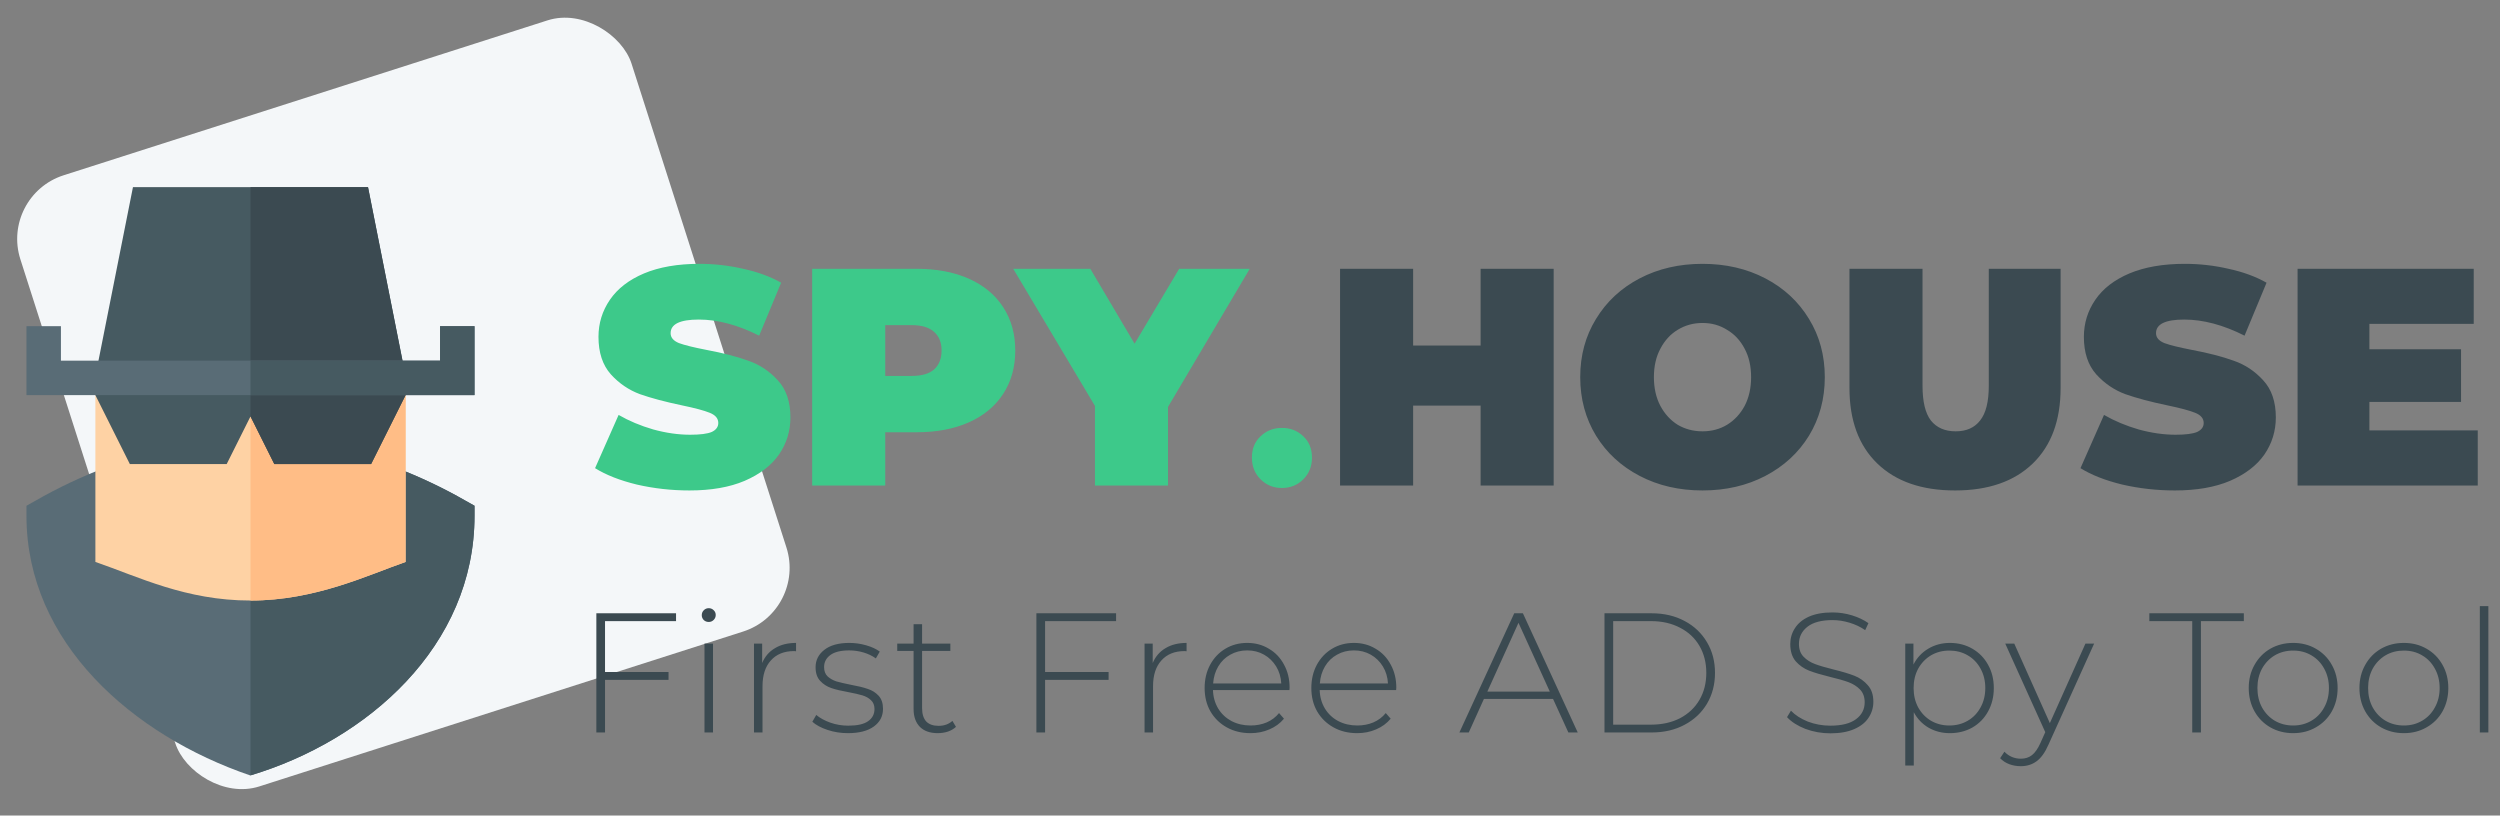
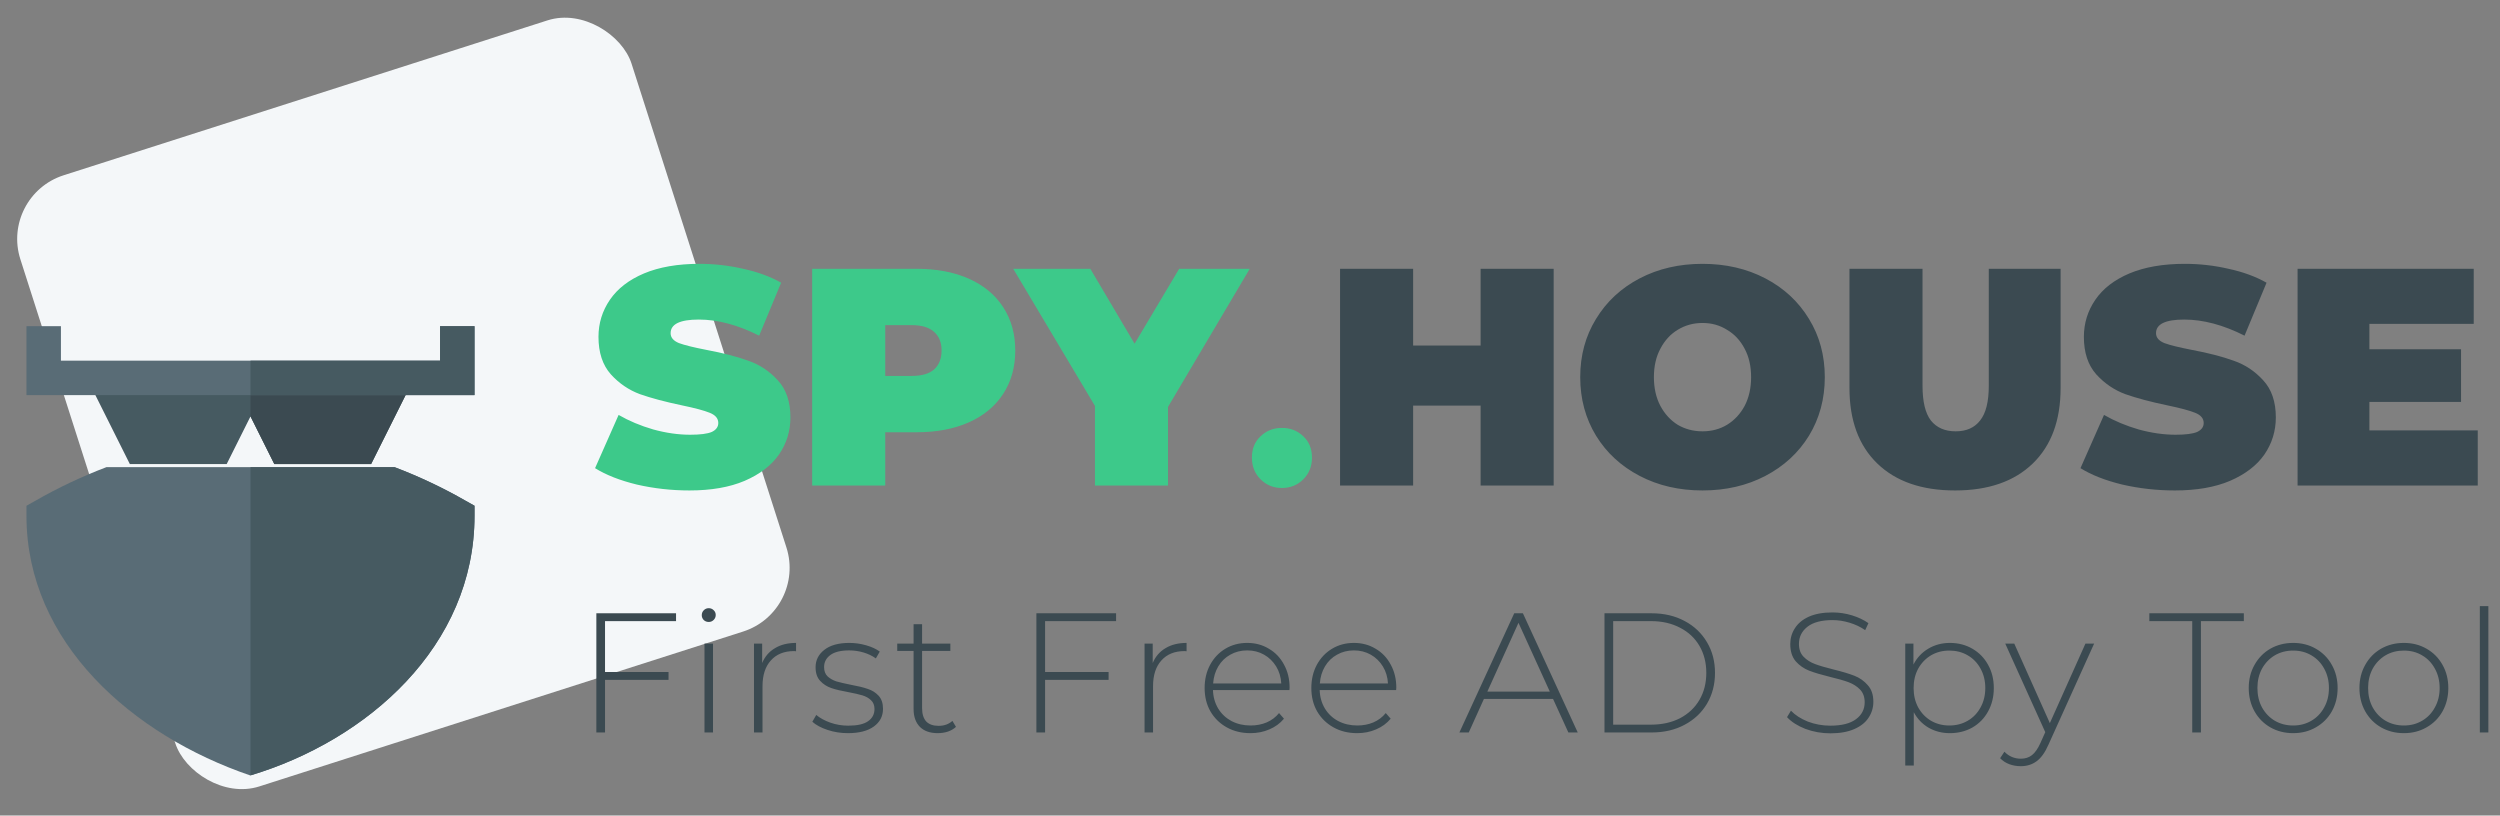
<svg xmlns="http://www.w3.org/2000/svg" width="187" height="61" viewBox="0 0 187 61" fill="none">
  <rect x="0" y="0" width="187" height="61" fill="#808080" stroke="none" />
  <rect y="14.634" width="48" height="48" rx="5" transform="rotate(-17.751 0 14.634)" fill="#F4F7F9" />
  <path d="M51.575 36.686C50.231 36.686 48.919 36.54 47.638 36.246C46.372 35.938 45.33 35.528 44.511 35.019L46.272 31.036C47.043 31.483 47.908 31.846 48.865 32.124C49.822 32.387 50.741 32.518 51.621 32.518C52.377 32.518 52.918 32.448 53.242 32.309C53.566 32.155 53.728 31.931 53.728 31.638C53.728 31.298 53.512 31.044 53.08 30.874C52.663 30.704 51.968 30.519 50.996 30.318C49.745 30.055 48.703 29.777 47.869 29.484C47.036 29.175 46.31 28.681 45.693 28.002C45.075 27.307 44.766 26.373 44.766 25.2C44.766 24.181 45.052 23.255 45.623 22.421C46.194 21.587 47.043 20.931 48.17 20.453C49.313 19.974 50.695 19.735 52.316 19.735C53.427 19.735 54.516 19.858 55.581 20.105C56.662 20.337 57.611 20.684 58.429 21.147L56.785 25.107C55.195 24.305 53.69 23.903 52.269 23.903C50.864 23.903 50.162 24.243 50.162 24.922C50.162 25.246 50.37 25.493 50.787 25.663C51.204 25.818 51.891 25.987 52.848 26.173C54.083 26.404 55.126 26.674 55.975 26.983C56.824 27.276 57.557 27.763 58.175 28.442C58.808 29.121 59.124 30.048 59.124 31.221C59.124 32.24 58.839 33.166 58.267 34C57.696 34.818 56.839 35.474 55.697 35.968C54.57 36.447 53.196 36.686 51.575 36.686ZM68.555 20.105C70.052 20.105 71.357 20.352 72.468 20.846C73.58 21.34 74.437 22.05 75.039 22.977C75.641 23.903 75.942 24.984 75.942 26.219C75.942 27.454 75.641 28.535 75.039 29.461C74.437 30.387 73.58 31.098 72.468 31.592C71.357 32.086 70.052 32.333 68.555 32.333H66.216V36.316H60.75V20.105H68.555ZM68.207 28.118C68.948 28.118 69.504 27.956 69.875 27.632C70.245 27.292 70.43 26.821 70.43 26.219C70.43 25.617 70.245 25.154 69.875 24.829C69.504 24.49 68.948 24.32 68.207 24.32H66.216V28.118H68.207ZM87.368 30.434V36.316H81.903V30.364L75.789 20.105H81.555L84.867 25.709L88.202 20.105H93.482L87.368 30.434ZM95.889 36.501C95.256 36.501 94.724 36.285 94.291 35.853C93.859 35.42 93.643 34.88 93.643 34.232C93.643 33.568 93.859 33.035 94.291 32.634C94.724 32.217 95.256 32.008 95.889 32.008C96.522 32.008 97.055 32.217 97.487 32.634C97.919 33.035 98.136 33.568 98.136 34.232C98.136 34.88 97.919 35.42 97.487 35.853C97.055 36.285 96.522 36.501 95.889 36.501Z" fill="#3DC98A" />
  <path d="M116.215 20.105V36.316H110.75V30.341H105.702V36.316H100.236V20.105H105.702V25.848H110.75V20.105H116.215ZM127.348 36.686C125.603 36.686 124.036 36.324 122.647 35.598C121.257 34.872 120.169 33.869 119.381 32.587C118.594 31.291 118.2 29.832 118.2 28.21C118.2 26.59 118.594 25.138 119.381 23.857C120.169 22.56 121.257 21.549 122.647 20.823C124.036 20.098 125.603 19.735 127.348 19.735C129.092 19.735 130.659 20.098 132.049 20.823C133.438 21.549 134.527 22.56 135.314 23.857C136.101 25.138 136.495 26.59 136.495 28.21C136.495 29.832 136.101 31.291 135.314 32.587C134.527 33.869 133.438 34.872 132.049 35.598C130.659 36.324 129.092 36.686 127.348 36.686ZM127.348 32.263C128.027 32.263 128.637 32.101 129.177 31.777C129.733 31.437 130.173 30.966 130.497 30.364C130.821 29.747 130.983 29.029 130.983 28.21C130.983 27.392 130.821 26.682 130.497 26.08C130.173 25.462 129.733 24.992 129.177 24.667C128.637 24.328 128.027 24.158 127.348 24.158C126.668 24.158 126.051 24.328 125.495 24.667C124.955 24.992 124.522 25.462 124.198 26.08C123.874 26.682 123.712 27.392 123.712 28.21C123.712 29.029 123.874 29.747 124.198 30.364C124.522 30.966 124.955 31.437 125.495 31.777C126.051 32.101 126.668 32.263 127.348 32.263ZM146.237 36.686C143.751 36.686 141.813 36.015 140.424 34.672C139.034 33.328 138.34 31.445 138.34 29.021V20.105H143.805V28.859C143.805 30.048 144.013 30.912 144.43 31.453C144.862 31.993 145.48 32.263 146.283 32.263C147.086 32.263 147.695 31.993 148.112 31.453C148.545 30.912 148.761 30.048 148.761 28.859V20.105H154.133V29.021C154.133 31.445 153.439 33.328 152.049 34.672C150.66 36.015 148.722 36.686 146.237 36.686ZM162.683 36.686C161.34 36.686 160.027 36.54 158.746 36.246C157.48 35.938 156.438 35.528 155.62 35.019L157.38 31.036C158.152 31.483 159.016 31.846 159.973 32.124C160.931 32.387 161.849 32.518 162.729 32.518C163.486 32.518 164.026 32.448 164.35 32.309C164.674 32.155 164.836 31.931 164.836 31.638C164.836 31.298 164.62 31.044 164.188 30.874C163.771 30.704 163.076 30.519 162.104 30.318C160.853 30.055 159.811 29.777 158.978 29.484C158.144 29.175 157.418 28.681 156.801 28.002C156.183 27.307 155.874 26.373 155.874 25.2C155.874 24.181 156.16 23.255 156.731 22.421C157.302 21.587 158.152 20.931 159.279 20.453C160.421 19.974 161.803 19.735 163.424 19.735C164.535 19.735 165.624 19.858 166.689 20.105C167.77 20.337 168.719 20.684 169.538 21.147L167.893 25.107C166.303 24.305 164.798 23.903 163.378 23.903C161.973 23.903 161.27 24.243 161.27 24.922C161.27 25.246 161.479 25.493 161.895 25.663C162.312 25.818 162.999 25.987 163.956 26.173C165.192 26.404 166.234 26.674 167.083 26.983C167.932 27.276 168.665 27.763 169.283 28.442C169.916 29.121 170.232 30.048 170.232 31.221C170.232 32.24 169.947 33.166 169.375 34C168.804 34.818 167.947 35.474 166.805 35.968C165.678 36.447 164.304 36.686 162.683 36.686ZM185.336 32.194V36.316H171.859V20.105H185.035V24.227H177.231V26.126H184.086V30.063H177.231V32.194H185.336Z" fill="#3B4A51" />
  <path d="M35.495 37.83V38.578C35.495 48.349 27.477 55.37 18.737 58H18.711C9.945 55.009 1.979 48.091 1.979 38.578V37.83L2.624 37.469C4.325 36.49 6.13 35.639 7.96 34.943H29.513C31.344 35.639 33.149 36.49 34.85 37.469L35.495 37.83Z" fill="#596C76" />
  <path d="M35.495 37.83V38.578C35.495 48.349 27.477 55.37 18.737 58V34.943H29.513C31.344 35.639 33.149 36.49 34.85 37.469L35.495 37.83Z" fill="#465A61" />
-   <path d="M30.338 28.266V42.033C27.58 42.987 23.61 44.92 18.737 44.92C13.89 44.92 10.358 43.141 7.135 42.033V28.266H30.338Z" fill="#FED2A4" />
-   <path d="M30.338 28.266V42.033C27.58 42.987 23.61 44.92 18.737 44.92V28.266H30.338Z" fill="#FFBD86" />
  <path d="M27.76 28.266H18.737H9.915L7.135 29.555L9.713 34.711H16.956L18.737 31.148L20.518 34.711H27.76L30.338 29.555L27.76 28.266Z" fill="#465A61" />
  <path d="M27.76 34.711L30.338 29.555L27.76 28.266H18.737V31.148L20.518 34.711H27.76Z" fill="#3B4A51" />
-   <path d="M30.312 28.008H7.161L9.945 14H27.528L30.312 28.008Z" fill="#465A61" />
-   <path d="M30.313 28.008H18.737V14H27.528L30.313 28.008Z" fill="#3B4A51" />
  <path d="M35.495 24.398V29.555H1.979V24.398H4.557V26.977H32.916V24.398H35.495Z" fill="#596C76" />
  <path d="M35.495 24.398V29.555H18.737V26.977H32.916V24.398H35.495Z" fill="#465A61" />
  <path d="M45.256 46.46V50.268H50.007V50.854H45.256V54.789H44.607V45.874H50.568V46.46H45.256ZM52.696 48.141H53.333V54.789H52.696V48.141ZM53.014 46.523C52.87 46.523 52.747 46.477 52.645 46.383C52.543 46.281 52.492 46.158 52.492 46.014C52.492 45.87 52.543 45.746 52.645 45.644C52.747 45.542 52.87 45.492 53.014 45.492C53.158 45.492 53.282 45.542 53.383 45.644C53.485 45.738 53.536 45.857 53.536 46.001C53.536 46.145 53.485 46.269 53.383 46.37C53.282 46.472 53.158 46.523 53.014 46.523ZM57.01 49.593C57.214 49.109 57.532 48.739 57.965 48.485C58.398 48.221 58.925 48.09 59.545 48.09V48.714L59.392 48.701C58.653 48.701 58.076 48.935 57.66 49.402C57.244 49.86 57.036 50.501 57.036 51.325V54.789H56.399V48.141H57.01V49.593ZM63.425 54.84C62.89 54.84 62.381 54.76 61.897 54.598C61.413 54.437 61.035 54.233 60.763 53.987L61.056 53.478C61.328 53.707 61.676 53.898 62.1 54.051C62.533 54.204 62.984 54.28 63.451 54.28C64.121 54.28 64.614 54.17 64.928 53.949C65.251 53.728 65.412 53.422 65.412 53.032C65.412 52.752 65.323 52.531 65.145 52.37C64.975 52.208 64.763 52.089 64.508 52.013C64.253 51.936 63.901 51.856 63.451 51.771C62.924 51.678 62.5 51.576 62.177 51.465C61.854 51.355 61.578 51.176 61.349 50.93C61.12 50.684 61.005 50.344 61.005 49.911C61.005 49.385 61.222 48.952 61.655 48.612C62.096 48.264 62.72 48.09 63.527 48.09C63.952 48.09 64.372 48.149 64.788 48.268C65.204 48.387 65.544 48.544 65.807 48.739L65.514 49.249C65.242 49.054 64.932 48.905 64.584 48.803C64.236 48.701 63.879 48.65 63.514 48.65C62.894 48.65 62.427 48.765 62.113 48.994C61.799 49.224 61.642 49.525 61.642 49.898C61.642 50.196 61.731 50.429 61.909 50.599C62.088 50.76 62.304 50.883 62.559 50.968C62.822 51.045 63.187 51.13 63.654 51.223C64.172 51.317 64.588 51.419 64.903 51.529C65.225 51.631 65.497 51.801 65.718 52.038C65.939 52.276 66.049 52.603 66.049 53.019C66.049 53.571 65.82 54.013 65.361 54.344C64.903 54.675 64.257 54.84 63.425 54.84ZM71.507 54.369C71.346 54.522 71.142 54.641 70.896 54.726C70.658 54.802 70.407 54.84 70.144 54.84C69.567 54.84 69.121 54.683 68.807 54.369C68.493 54.047 68.336 53.601 68.336 53.032V48.688H67.113V48.141H68.336V46.689H68.972V48.141H71.087V48.688H68.972V52.968C68.972 53.401 69.074 53.732 69.278 53.962C69.49 54.182 69.8 54.293 70.208 54.293C70.624 54.293 70.968 54.17 71.24 53.923L71.507 54.369ZM78.172 46.46V50.268H82.923V50.854H78.172V54.789H77.522V45.874H83.483V46.46H78.172ZM86.223 49.593C86.427 49.109 86.745 48.739 87.178 48.485C87.611 48.221 88.138 48.09 88.757 48.09V48.714L88.605 48.701C87.866 48.701 87.288 48.935 86.872 49.402C86.456 49.86 86.248 50.501 86.248 51.325V54.789H85.612V48.141H86.223V49.593ZM96.449 51.618H90.73C90.747 52.136 90.879 52.599 91.125 53.006C91.371 53.405 91.703 53.715 92.118 53.936C92.543 54.157 93.019 54.267 93.545 54.267C93.978 54.267 94.377 54.191 94.742 54.038C95.116 53.877 95.426 53.643 95.672 53.337L96.041 53.758C95.753 54.106 95.388 54.373 94.946 54.56C94.513 54.747 94.042 54.84 93.532 54.84C92.87 54.84 92.28 54.696 91.762 54.407C91.244 54.119 90.836 53.72 90.539 53.21C90.251 52.701 90.106 52.119 90.106 51.465C90.106 50.82 90.242 50.242 90.514 49.733C90.794 49.215 91.176 48.812 91.66 48.523C92.144 48.234 92.687 48.09 93.29 48.09C93.893 48.09 94.432 48.234 94.908 48.523C95.392 48.803 95.77 49.198 96.041 49.708C96.322 50.217 96.462 50.794 96.462 51.44L96.449 51.618ZM93.29 48.65C92.823 48.65 92.403 48.757 92.029 48.969C91.656 49.172 91.354 49.465 91.125 49.848C90.904 50.221 90.777 50.646 90.743 51.121H95.838C95.812 50.646 95.685 50.221 95.456 49.848C95.226 49.474 94.925 49.181 94.551 48.969C94.178 48.757 93.757 48.65 93.29 48.65ZM104.431 51.618H98.712C98.729 52.136 98.861 52.599 99.107 53.006C99.353 53.405 99.684 53.715 100.1 53.936C100.525 54.157 101.001 54.267 101.527 54.267C101.96 54.267 102.359 54.191 102.724 54.038C103.098 53.877 103.408 53.643 103.654 53.337L104.023 53.758C103.735 54.106 103.37 54.373 102.928 54.56C102.495 54.747 102.024 54.84 101.514 54.84C100.852 54.84 100.262 54.696 99.744 54.407C99.226 54.119 98.818 53.72 98.521 53.21C98.232 52.701 98.088 52.119 98.088 51.465C98.088 50.82 98.224 50.242 98.496 49.733C98.776 49.215 99.158 48.812 99.642 48.523C100.126 48.234 100.669 48.09 101.272 48.09C101.875 48.09 102.414 48.234 102.89 48.523C103.374 48.803 103.752 49.198 104.023 49.708C104.304 50.217 104.444 50.794 104.444 51.44L104.431 51.618ZM101.272 48.65C100.805 48.65 100.385 48.757 100.011 48.969C99.638 49.172 99.336 49.465 99.107 49.848C98.886 50.221 98.759 50.646 98.725 51.121H103.82C103.794 50.646 103.667 50.221 103.438 49.848C103.208 49.474 102.907 49.181 102.533 48.969C102.16 48.757 101.739 48.65 101.272 48.65ZM116.168 52.28H110.997L109.863 54.789H109.163L113.264 45.874H113.914L118.015 54.789H117.314L116.168 52.28ZM115.926 51.733L113.583 46.587L111.252 51.733H115.926ZM120.016 45.874H123.544C124.469 45.874 125.289 46.065 126.002 46.447C126.724 46.829 127.284 47.36 127.683 48.039C128.082 48.71 128.282 49.474 128.282 50.332C128.282 51.189 128.082 51.958 127.683 52.637C127.284 53.308 126.724 53.834 126.002 54.216C125.289 54.598 124.469 54.789 123.544 54.789H120.016V45.874ZM123.493 54.204C124.317 54.204 125.043 54.042 125.671 53.72C126.299 53.388 126.783 52.93 127.123 52.344C127.463 51.758 127.632 51.087 127.632 50.332C127.632 49.576 127.463 48.905 127.123 48.319C126.783 47.733 126.299 47.279 125.671 46.956C125.043 46.625 124.317 46.46 123.493 46.46H120.665V54.204H123.493ZM136.918 54.853C136.264 54.853 135.64 54.743 135.045 54.522C134.459 54.293 134.001 54 133.67 53.643L133.963 53.159C134.277 53.49 134.697 53.762 135.224 53.974C135.759 54.178 136.319 54.28 136.905 54.28C137.754 54.28 138.395 54.119 138.828 53.796C139.261 53.473 139.478 53.053 139.478 52.535C139.478 52.136 139.363 51.818 139.134 51.58C138.905 51.342 138.62 51.16 138.28 51.032C137.941 50.905 137.482 50.773 136.905 50.637C136.251 50.476 135.725 50.319 135.325 50.166C134.935 50.013 134.599 49.78 134.319 49.465C134.048 49.143 133.912 48.714 133.912 48.179C133.912 47.746 134.026 47.351 134.256 46.995C134.485 46.629 134.833 46.341 135.3 46.128C135.776 45.916 136.366 45.81 137.07 45.81C137.563 45.81 138.047 45.882 138.522 46.026C138.998 46.171 139.41 46.366 139.758 46.612L139.516 47.135C139.159 46.888 138.764 46.702 138.331 46.574C137.907 46.447 137.487 46.383 137.07 46.383C136.247 46.383 135.623 46.549 135.198 46.88C134.774 47.211 134.561 47.64 134.561 48.166C134.561 48.565 134.676 48.884 134.905 49.122C135.134 49.359 135.419 49.542 135.759 49.669C136.098 49.797 136.561 49.932 137.147 50.077C137.801 50.238 138.323 50.395 138.713 50.548C139.104 50.701 139.435 50.934 139.707 51.249C139.987 51.554 140.127 51.97 140.127 52.497C140.127 52.93 140.008 53.325 139.771 53.681C139.541 54.038 139.185 54.322 138.701 54.535C138.217 54.747 137.622 54.853 136.918 54.853ZM145.851 48.09C146.471 48.09 147.031 48.234 147.532 48.523C148.033 48.812 148.424 49.211 148.704 49.72C148.993 50.23 149.137 50.811 149.137 51.465C149.137 52.119 148.993 52.705 148.704 53.223C148.424 53.732 148.033 54.131 147.532 54.42C147.031 54.7 146.471 54.84 145.851 54.84C145.265 54.84 144.734 54.705 144.259 54.433C143.783 54.153 143.414 53.766 143.151 53.274V57.26H142.514V48.141H143.125V49.708C143.388 49.198 143.758 48.803 144.233 48.523C144.717 48.234 145.257 48.09 145.851 48.09ZM145.813 54.267C146.322 54.267 146.781 54.148 147.188 53.911C147.596 53.673 147.914 53.342 148.144 52.917C148.381 52.493 148.5 52.009 148.5 51.465C148.5 50.922 148.381 50.438 148.144 50.013C147.914 49.589 147.596 49.258 147.188 49.02C146.781 48.782 146.322 48.663 145.813 48.663C145.303 48.663 144.845 48.782 144.437 49.02C144.038 49.258 143.72 49.589 143.482 50.013C143.253 50.438 143.138 50.922 143.138 51.465C143.138 52.009 143.253 52.493 143.482 52.917C143.72 53.342 144.038 53.673 144.437 53.911C144.845 54.148 145.303 54.267 145.813 54.267ZM156.641 48.141L153.228 55.694C152.973 56.28 152.676 56.696 152.336 56.942C152.005 57.188 151.61 57.311 151.151 57.311C150.846 57.311 150.557 57.26 150.285 57.158C150.022 57.057 149.797 56.908 149.61 56.713L149.929 56.229C150.268 56.577 150.68 56.751 151.164 56.751C151.487 56.751 151.763 56.662 151.992 56.483C152.221 56.305 152.434 55.999 152.629 55.566L152.986 54.764L149.992 48.141H150.667L153.329 54.089L155.991 48.141H156.641ZM163.979 46.46H160.77V45.874H167.839V46.46H164.629V54.789H163.979V46.46ZM171.53 54.84C170.901 54.84 170.332 54.696 169.823 54.407C169.322 54.119 168.927 53.72 168.638 53.21C168.35 52.692 168.205 52.111 168.205 51.465C168.205 50.82 168.35 50.242 168.638 49.733C168.927 49.215 169.322 48.812 169.823 48.523C170.332 48.234 170.901 48.09 171.53 48.09C172.158 48.09 172.723 48.234 173.224 48.523C173.733 48.812 174.132 49.215 174.421 49.733C174.71 50.242 174.854 50.82 174.854 51.465C174.854 52.111 174.71 52.692 174.421 53.21C174.132 53.72 173.733 54.119 173.224 54.407C172.723 54.696 172.158 54.84 171.53 54.84ZM171.53 54.267C172.039 54.267 172.493 54.148 172.893 53.911C173.3 53.673 173.619 53.342 173.848 52.917C174.086 52.493 174.204 52.009 174.204 51.465C174.204 50.922 174.086 50.438 173.848 50.013C173.619 49.589 173.3 49.258 172.893 49.02C172.493 48.782 172.039 48.663 171.53 48.663C171.02 48.663 170.562 48.782 170.154 49.02C169.755 49.258 169.437 49.589 169.199 50.013C168.97 50.438 168.855 50.922 168.855 51.465C168.855 52.009 168.97 52.493 169.199 52.917C169.437 53.342 169.755 53.673 170.154 53.911C170.562 54.148 171.02 54.267 171.53 54.267ZM179.81 54.84C179.182 54.84 178.613 54.696 178.103 54.407C177.602 54.119 177.208 53.72 176.919 53.21C176.63 52.692 176.486 52.111 176.486 51.465C176.486 50.82 176.63 50.242 176.919 49.733C177.208 49.215 177.602 48.812 178.103 48.523C178.613 48.234 179.182 48.09 179.81 48.09C180.438 48.09 181.003 48.234 181.504 48.523C182.014 48.812 182.413 49.215 182.701 49.733C182.99 50.242 183.134 50.82 183.134 51.465C183.134 52.111 182.99 52.692 182.701 53.21C182.413 53.72 182.014 54.119 181.504 54.407C181.003 54.696 180.438 54.84 179.81 54.84ZM179.81 54.267C180.32 54.267 180.774 54.148 181.173 53.911C181.581 53.673 181.899 53.342 182.128 52.917C182.366 52.493 182.485 52.009 182.485 51.465C182.485 50.922 182.366 50.438 182.128 50.013C181.899 49.589 181.581 49.258 181.173 49.02C180.774 48.782 180.32 48.663 179.81 48.663C179.301 48.663 178.842 48.782 178.435 49.02C178.035 49.258 177.717 49.589 177.479 50.013C177.25 50.438 177.135 50.922 177.135 51.465C177.135 52.009 177.25 52.493 177.479 52.917C177.717 53.342 178.035 53.673 178.435 53.911C178.842 54.148 179.301 54.267 179.81 54.267ZM185.492 45.339H186.129V54.789H185.492V45.339Z" fill="#3B4A51" />
</svg>